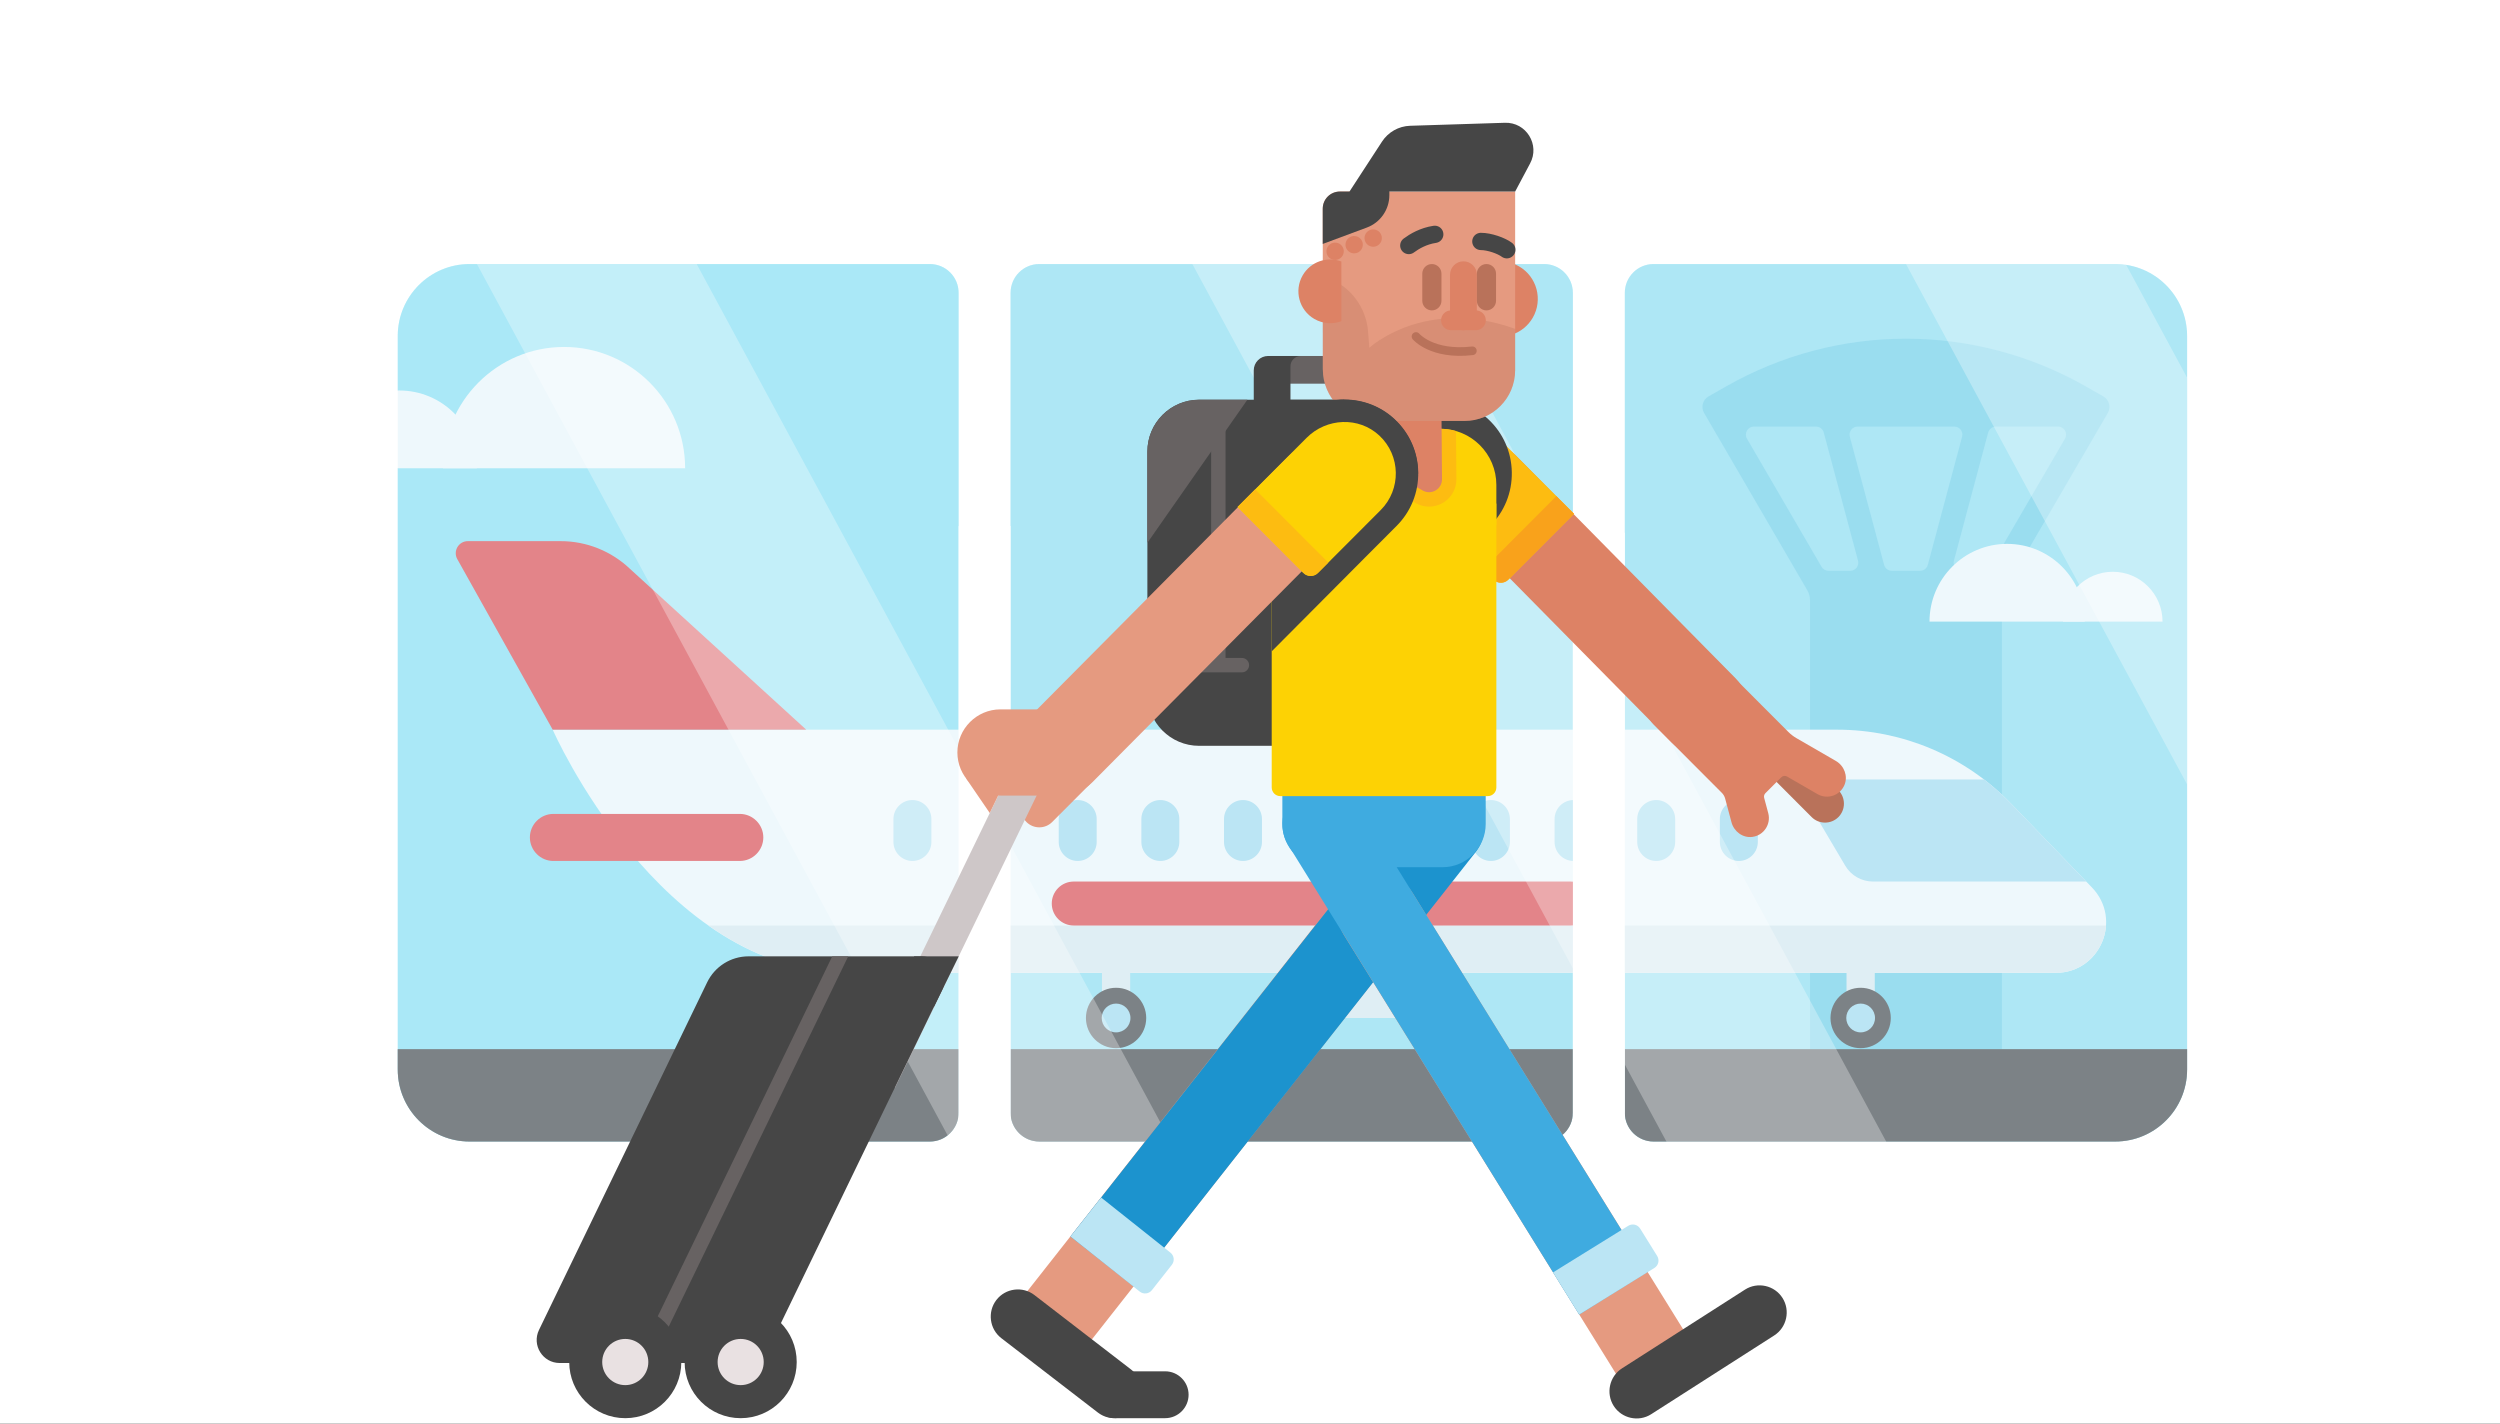
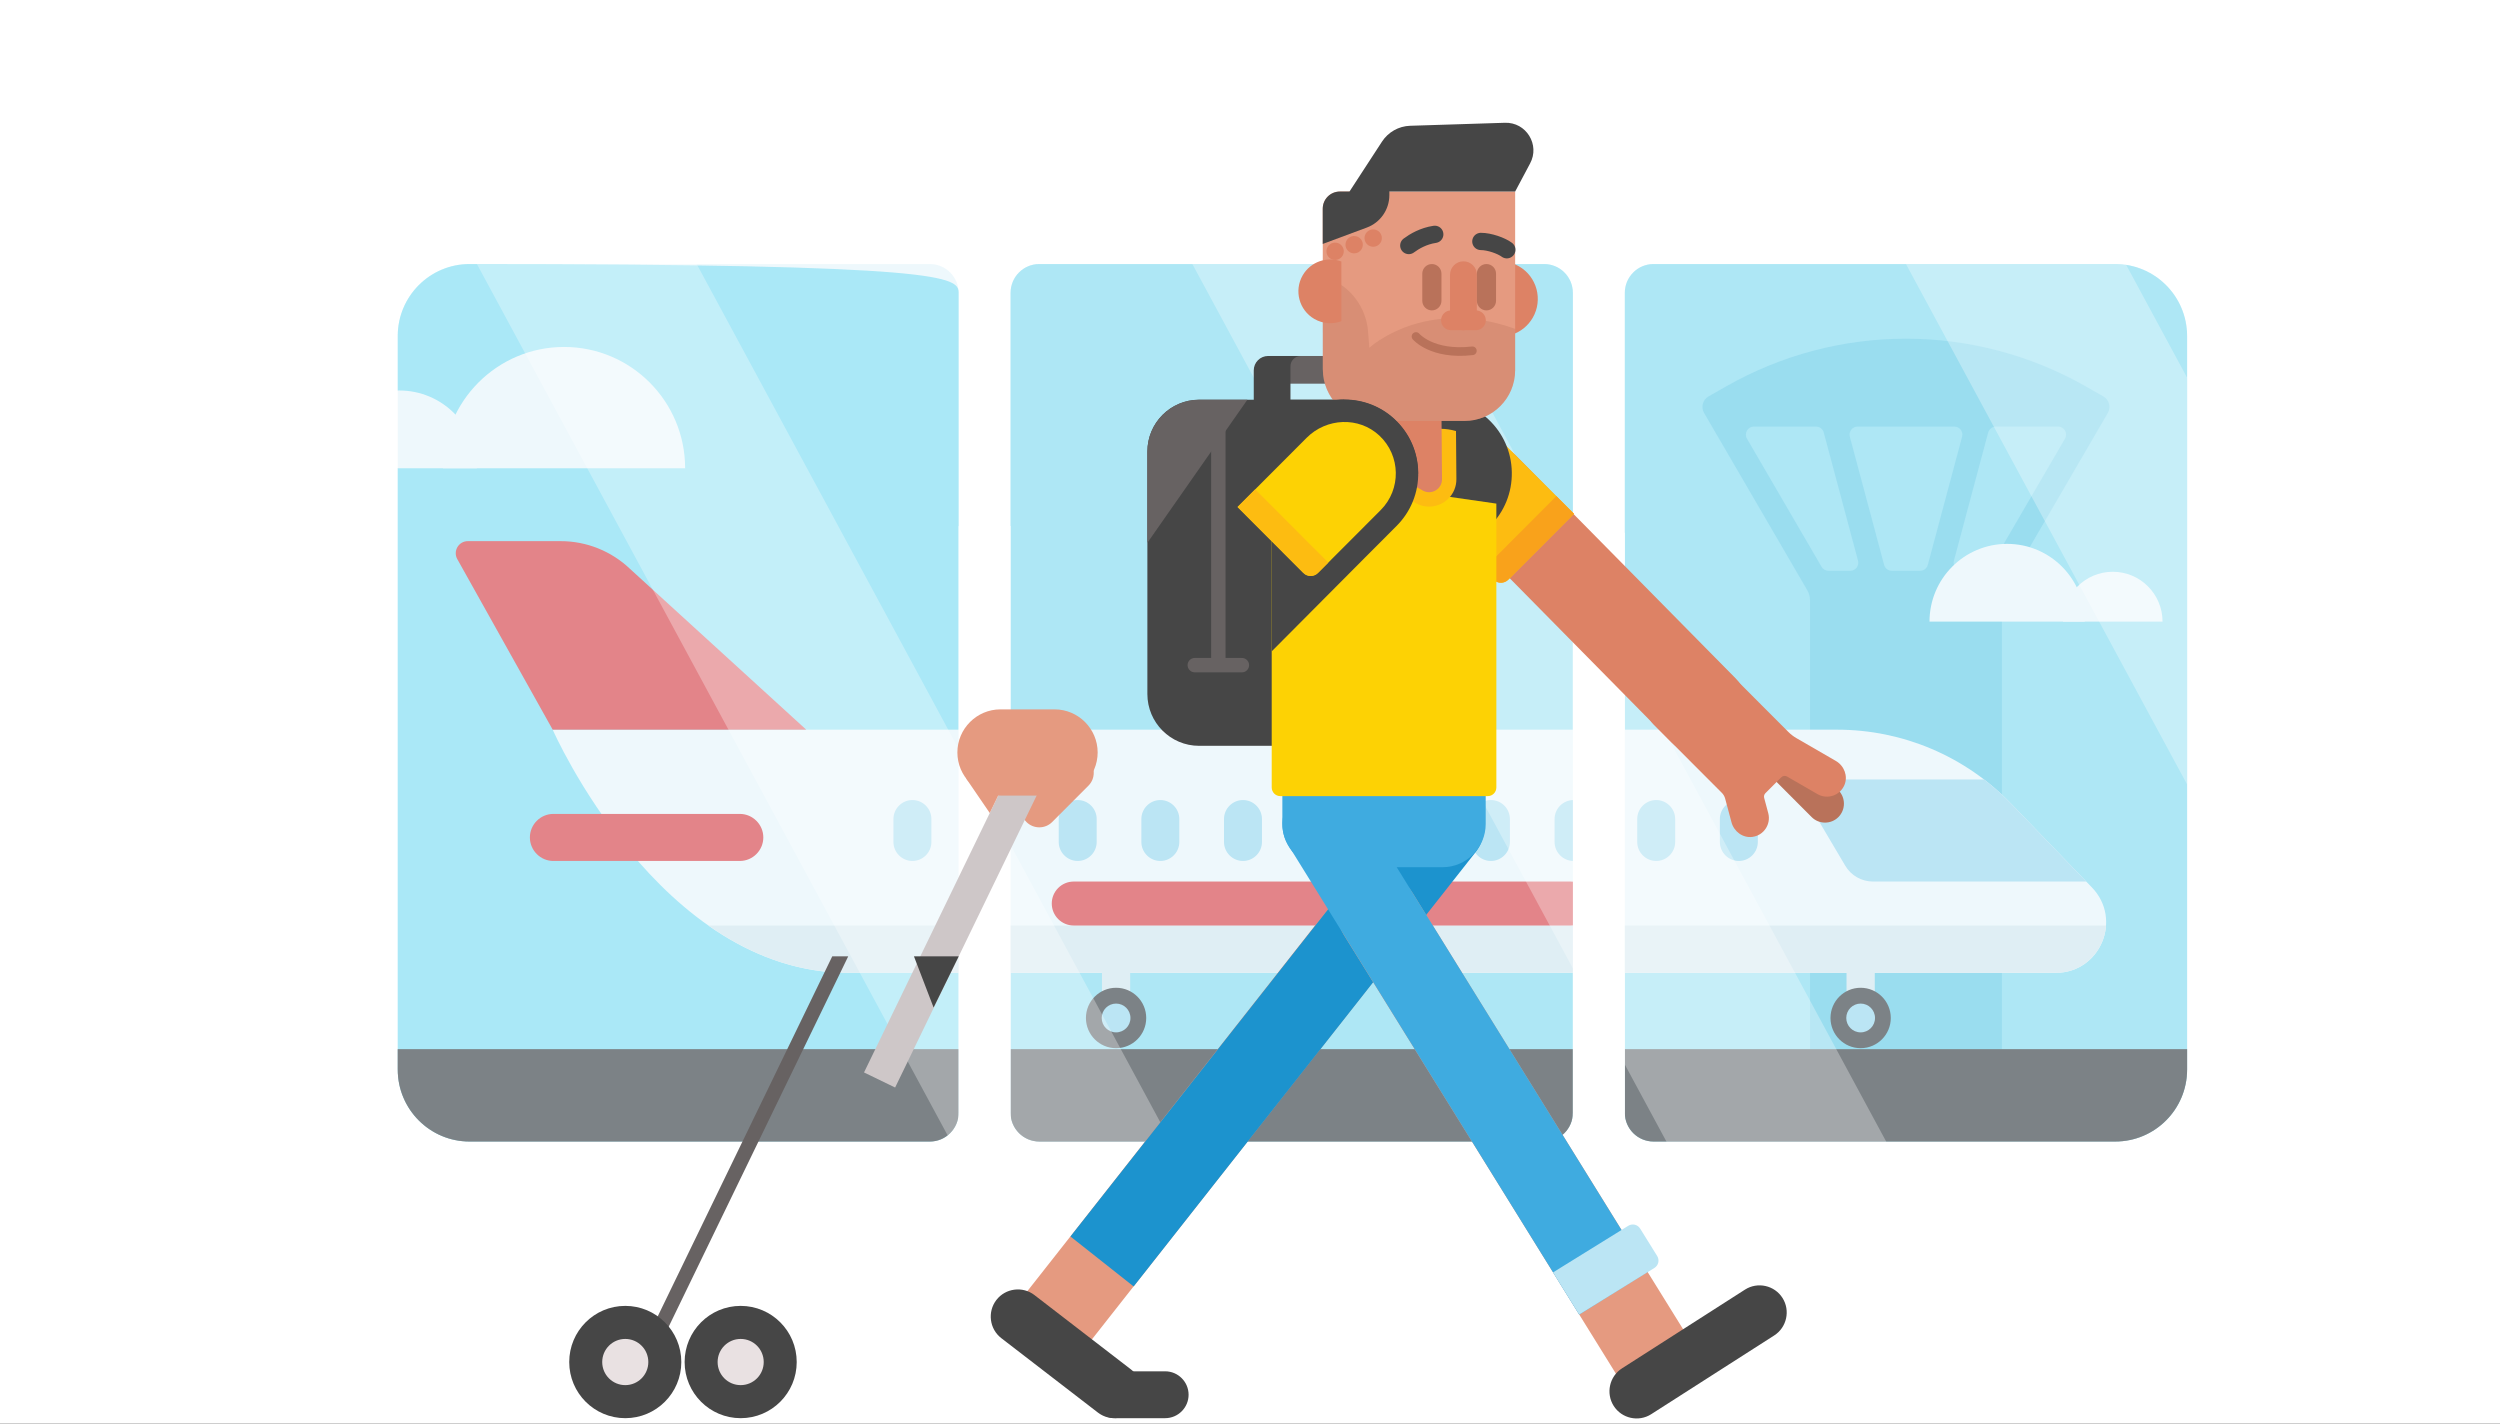
<svg xmlns="http://www.w3.org/2000/svg" xmlns:xlink="http://www.w3.org/1999/xlink" width="288" height="164" viewBox="0 0 288 164">
  <rect x="0" y="0" width="288" height="164" fill="#333333" stroke="none" />
  <defs>
    <rect id="exp_like_to_travel-a" width="288" height="164" />
  </defs>
  <g fill="none" fill-rule="evenodd">
    <mask id="exp_like_to_travel-b" fill="#fff">
      <use xlink:href="#exp_like_to_travel-a" />
    </mask>
    <use fill="#FFF" xlink:href="#exp_like_to_travel-a" />
    <g mask="url(#exp_like_to_travel-b)">
      <g transform="translate(37 14)">
        <path fill="#A9E8F6" fill-rule="nonzero" d="M206.676,117.505 L153.49,117.505 C151.661,117.505 150.179,116.019 150.179,114.187 L150.179,19.734 C150.179,17.902 151.662,16.417 153.49,16.417 L206.676,16.417 C211.249,16.417 214.955,20.13 214.955,24.711 L214.955,109.21 C214.955,113.791 211.249,117.505 206.676,117.505 Z" />
        <path fill="#77CEE6" fill-rule="nonzero" d="M171.2,53.997 C171.406,54.351 171.515,54.754 171.515,55.165 L171.515,106.863 L193.619,106.863 L193.619,55.165 C193.619,54.754 193.727,54.351 193.934,53.997 L205.822,33.575 C206.211,32.906 205.98,32.047 205.308,31.665 L203.23,30.483 C196.93,26.901 189.81,25.018 182.567,25.018 C175.323,25.018 168.203,26.901 161.903,30.483 L159.826,31.665 C159.153,32.047 158.922,32.906 159.312,33.575 L171.2,53.997 Z M192.931,35.141 L200.084,35.141 C200.798,35.141 201.244,35.918 200.884,36.536 L192.292,51.296 C192.126,51.581 191.822,51.756 191.492,51.756 L188.984,51.756 C188.376,51.756 187.933,51.177 188.09,50.589 L192.037,35.829 C192.146,35.423 192.512,35.141 192.931,35.141 Z M176.994,35.141 L188.14,35.141 C188.748,35.141 189.191,35.72 189.034,36.309 L185.087,51.068 C184.978,51.474 184.612,51.755 184.193,51.755 L180.942,51.755 C180.523,51.755 180.156,51.474 180.048,51.068 L176.1,36.309 C175.943,35.72 176.386,35.141 176.994,35.141 Z M165.05,35.141 L172.203,35.141 C172.622,35.141 172.988,35.423 173.097,35.829 L177.044,50.588 C177.202,51.177 176.759,51.755 176.15,51.755 L173.642,51.755 C173.313,51.755 173.008,51.58 172.842,51.295 L164.25,36.536 C163.89,35.918 164.336,35.141 165.05,35.141 Z" opacity=".5" />
-         <path fill="#A4EAF8" fill-rule="nonzero" d="M70.121,117.505 L17.098,117.505 C12.526,117.505 8.819,113.791 8.819,109.21 L8.819,24.711 C8.819,20.13 12.526,16.417 17.098,16.417 L70.121,16.417 C71.95,16.417 73.432,17.902 73.432,19.734 L73.432,114.187 C73.433,116.019 71.95,117.505 70.121,117.505 Z" />
+         <path fill="#A4EAF8" fill-rule="nonzero" d="M70.121,117.505 L17.098,117.505 C12.526,117.505 8.819,113.791 8.819,109.21 L8.819,24.711 C8.819,20.13 12.526,16.417 17.098,16.417 C71.95,16.417 73.432,17.902 73.432,19.734 L73.432,114.187 C73.433,116.019 71.95,117.505 70.121,117.505 Z" />
        <path fill="#A9E8F6" fill-rule="nonzero" d="M140.882,117.505 L82.729,117.505 C80.9,117.505 79.418,116.019 79.418,114.187 L79.418,19.734 C79.418,17.902 80.9,16.417 82.729,16.417 L140.882,16.417 C142.711,16.417 144.193,17.902 144.193,19.734 L144.193,114.187 C144.194,116.019 142.711,117.505 140.882,117.505 Z" />
        <g transform="translate(15.25 48.075)">
          <path fill="#FFF" fill-rule="nonzero" d="M188.739,40.158 L179.403,30.483 C174.162,25.052 166.945,21.985 159.404,21.985 L11.421,21.985 C11.421,21.985 23.707,49.999 45.497,49.999 L184.573,49.999 C189.689,49.999 192.295,43.842 188.739,40.158 Z" />
          <g fill-rule="nonzero" transform="translate(72.535 46.957)">
            <rect width="3.254" height="7.923" x="2.16" y=".315" fill="#EBF2F4" />
            <g transform="translate(0 4.472)">
              <ellipse cx="3.787" cy="3.767" fill="#676262" rx="3.473" ry="3.48" />
              <ellipse cx="3.787" cy="3.767" fill="#BBE5F4" rx="1.656" ry="1.659" />
            </g>
          </g>
          <g fill-rule="nonzero" transform="translate(158.46 46.957)">
            <rect width="3.254" height="7.923" x="2.009" y=".315" fill="#EBF2F4" />
            <g transform="translate(0 4.472)">
              <ellipse cx="3.636" cy="3.767" fill="#676262" rx="3.473" ry="3.48" />
              <ellipse cx="3.636" cy="3.767" fill="#BBE5F4" rx="1.656" ry="1.659" />
            </g>
          </g>
          <g fill="#BBE5F4" fill-rule="nonzero" transform="translate(50.588 29.814)">
            <path d="M2.272 7.294C1.07 7.294.086 6.308.086 5.103L.086 2.466C.086 1.261 1.069.275 2.272.275 3.475.275 4.459 1.261 4.459 2.466L4.459 5.103C4.459 6.308 3.475 7.294 2.272 7.294zM21.313 7.294C20.111 7.294 19.126 6.308 19.126 5.103L19.126 2.466C19.126 1.261 20.11.275 21.313.275 22.516.275 23.5 1.261 23.5 2.466L23.5 5.103C23.5 6.308 22.516 7.294 21.313 7.294zM30.834 7.294C29.631 7.294 28.647 6.308 28.647 5.103L28.647 2.466C28.647 1.261 29.631.275 30.834.275 32.036.275 33.02 1.261 33.02 2.466L33.02 5.103C33.02 6.308 32.036 7.294 30.834 7.294zM40.354 7.294C39.152 7.294 38.167 6.308 38.167 5.103L38.167 2.466C38.167 1.261 39.151.275 40.354.275 41.557.275 42.541 1.261 42.541 2.466L42.541 5.103C42.541 6.308 41.557 7.294 40.354 7.294zM49.875 7.294C48.672 7.294 47.688 6.308 47.688 5.103L47.688 2.466C47.688 1.261 48.672.275 49.875.275 51.077.275 52.062 1.261 52.062 2.466L52.062 5.103C52.061 6.308 51.077 7.294 49.875 7.294zM59.395 7.294C58.192 7.294 57.208 6.308 57.208 5.103L57.208 2.466C57.208 1.261 58.192.275 59.395.275 60.598.275 61.582 1.261 61.582 2.466L61.582 5.103C61.582 6.308 60.598 7.294 59.395 7.294zM68.916 7.294C67.713 7.294 66.729 6.308 66.729 5.103L66.729 2.466C66.729 1.261 67.713.275 68.916.275 70.118.275 71.103 1.261 71.103 2.466L71.103 5.103C71.103 6.308 70.118 7.294 68.916 7.294zM78.436 7.294C77.234 7.294 76.249 6.308 76.249 5.103L76.249 2.466C76.249 1.261 77.233.275 78.436.275 79.639.275 80.623 1.261 80.623 2.466L80.623 5.103C80.623 6.308 79.639 7.294 78.436 7.294zM87.957 7.294C86.754 7.294 85.77 6.308 85.77 5.103L85.77 2.466C85.77 1.261 86.754.275 87.957.275 89.159.275 90.143 1.261 90.143 2.466L90.143 5.103C90.143 6.308 89.16 7.294 87.957 7.294zM97.477 7.294C96.275 7.294 95.29 6.308 95.29 5.103L95.29 2.466C95.29 1.261 96.274.275 97.477.275 98.68.275 99.664 1.261 99.664 2.466L99.664 5.103C99.664 6.308 98.68 7.294 97.477 7.294z" />
          </g>
          <path fill="#BBE5F4" fill-rule="nonzero" d="M155.276,29.121 L160.324,37.657 C160.991,38.786 162.204,39.479 163.515,39.479 L188.084,39.479 L179.403,30.483 C178.434,29.479 177.397,28.557 176.303,27.719 L156.074,27.719 C155.355,27.719 154.91,28.501 155.276,29.121 Z" />
          <path fill="#EBF2F4" fill-rule="nonzero" d="M190.365,44.544 L29.354,44.544 C33.933,47.758 39.334,49.999 45.497,49.999 L184.573,49.999 C187.906,49.999 190.173,47.385 190.365,44.544 Z" />
-           <path fill="#EBF2F4" fill-rule="nonzero" d="M113.918,44.544 L101.844,44.544 C98.92,44.544 96.529,46.941 96.529,49.87 C96.529,52.799 98.921,55.195 101.844,55.195 L113.918,55.195 L113.918,44.544 Z" />
          <path fill="#F06465" fill-rule="nonzero" d="M11.421 21.985L.407 2.295C-.068 1.367.604.265 1.644.265L12.342.265C15.322.265 18.188 1.415 20.344 3.476L40.629 21.985 11.421 21.985zM32.979 37.108L11.498 37.108C10.011 37.108 8.793 35.888 8.793 34.398 8.793 32.908 10.011 31.688 11.498 31.688L32.979 31.688C34.467 31.688 35.684 32.908 35.684 34.398 35.684 35.888 34.467 37.108 32.979 37.108zM128.683 44.544L71.442 44.544C70.045 44.544 68.913 43.41 68.913 42.012 68.913 40.613 70.045 39.479 71.442 39.479L128.683 39.479C130.079 39.479 131.211 40.613 131.211 42.012 131.211 43.41 130.079 44.544 128.683 44.544z" />
        </g>
        <path fill="#676262" fill-rule="nonzero" d="M8.819 106.863L8.819 109.21C8.819 113.791 12.526 117.505 17.098 117.505L70.121 117.505C71.95 117.505 73.432 116.019 73.432 114.187L73.432 106.863 8.819 106.863zM79.418 106.863L79.418 114.187C79.418 116.019 80.9 117.504 82.729 117.504L140.882 117.504C142.711 117.504 144.193 116.019 144.193 114.187L144.193 106.863 79.418 106.863zM150.179 106.863L150.179 114.187C150.179 116.019 151.662 117.504 153.49 117.504L206.676 117.504C211.249 117.504 214.955 113.791 214.955 109.21L214.955 106.863 150.179 106.863 150.179 106.863z" />
        <rect width="5.985" height="68.174" x="144.194" y="47.361" fill="#FFF" fill-rule="nonzero" />
        <rect width="5.985" height="68.939" x="73.433" y="46.597" fill="#FFF" fill-rule="nonzero" />
        <g transform="translate(0 25.714)">
          <path fill="#FFF" fill-rule="nonzero" d="M9,5.27 C4.062,5.27 0.059,9.28 0.059,14.227 L17.941,14.227 C17.941,9.28 13.937,5.27 9,5.27 Z" />
          <path fill="#FFF" fill-rule="nonzero" d="M27.982,0.256 C20.28,0.256 14.037,6.511 14.037,14.227 L41.926,14.227 C41.926,6.511 35.683,0.256 27.982,0.256 Z" />
        </g>
        <g transform="translate(185.242 48.447)">
          <path fill="#FFF" fill-rule="nonzero" d="M21.15,3.421 C24.316,3.421 26.882,5.992 26.882,9.164 L15.417,9.164 C15.417,5.992 17.983,3.421 21.15,3.421 Z" />
          <path fill="#FFF" fill-rule="nonzero" d="M8.979,0.207 C13.917,0.207 17.92,4.217 17.92,9.164 L0.038,9.164 C0.038,4.217 4.041,0.207 8.979,0.207 Z" />
        </g>
        <g opacity=".25" transform="translate(8.555 16.398)">
          <path fill="#BBE5F4" fill-rule="nonzero" d="M198.121 101.107L144.935 101.107C143.106 101.107 141.624 99.622 141.624 97.79L141.624 3.337C141.624 1.504 143.106.019 144.935.019L198.121.019C202.693.019 206.4 3.733 206.4 8.314L206.4 92.813C206.4 97.394 202.693 101.107 198.121 101.107zM61.566 101.107L8.543 101.107C3.97 101.107.264 97.394.264 92.813L.264 8.314C.264 3.733 3.97.019 8.543.019L61.566.019C63.394.019 64.877 1.505 64.877 3.337L64.877 97.789C64.877 99.622 63.394 101.107 61.566 101.107zM132.327 101.107L74.174 101.107C72.345 101.107 70.862 99.622 70.862 97.79L70.862 3.337C70.862 1.504 72.345.019 74.174.019L132.327.019C134.156.019 135.638 1.505 135.638 3.337L135.638 97.789C135.638 99.622 134.156 101.107 132.327 101.107z" />
        </g>
        <polygon fill="#FFF" fill-rule="nonzero" points="97.889 117.546 72.573 117.546 17.941 16.417 43.256 16.417" opacity=".3" />
        <polygon fill="#FFF" fill-rule="nonzero" points="180.308 117.546 154.993 117.546 100.36 16.417 125.676 16.417" opacity=".3" />
        <polygon fill="#FFF" fill-rule="nonzero" points="214.955 29.509 207.883 16.417 182.567 16.417 214.955 76.37" opacity=".3" />
        <g transform="translate(23.634)">
          <g fill-rule="nonzero" transform="translate(128.875 61.118)">
            <path fill="#B9725A" d="M22.276,19.009 C21.428,19.859 20.04,19.859 19.192,19.009 L12.976,12.781 C12.128,11.932 12.128,10.541 12.976,9.691 C13.824,8.842 15.213,8.842 16.061,9.691 L22.276,15.919 C23.124,16.769 23.124,18.159 22.276,19.009 Z" />
            <path fill="#DD8265" d="M21.977,12.54 L17.434,9.912 C17.096,9.717 16.785,9.477 16.509,9.201 L8.297,0.974 C7.39,0.064 5.905,0.064 4.997,0.974 L0.965,5.014 C0.058,5.923 0.058,7.411 0.965,8.32 L8.844,16.213 C9.029,16.398 9.162,16.629 9.229,16.881 L9.959,19.611 C10.246,20.683 11.265,21.437 12.363,21.293 C13.692,21.119 14.529,19.814 14.194,18.559 L13.722,16.797 C13.671,16.604 13.726,16.398 13.867,16.257 L15.692,14.429 C15.87,14.25 16.147,14.213 16.365,14.34 L19.867,16.365 C20.989,17.015 22.464,16.542 22.976,15.301 C23.399,14.276 22.936,13.094 21.977,12.54 Z" />
          </g>
          <g transform="translate(.916)">
            <g fill-rule="nonzero" transform="translate(82.578 26.832)">
              <rect width="7.459" height="3.19" x="2.22" y=".177" fill="#676262" />
              <path fill="#464646" d="M4.534 8.219L.305 8.219.305 1.836C.305.92 1.047.177 1.961.177L4.534.177 4.534 8.219zM5.721.177L4.534.177 4.534 1.367C4.534.71 5.066.177 5.721.177z" />
            </g>
            <g fill-rule="nonzero" transform="translate(101.176 35.031)">
              <path fill="#DD8265" d="M33.498,37.993 C32.165,37.993 30.831,37.484 29.814,36.464 L4.521,10.816 C2.487,8.777 2.487,5.472 4.521,3.434 C6.556,1.396 9.855,1.396 11.889,3.434 L37.182,29.083 C39.216,31.121 39.216,34.426 37.182,36.464 C36.165,37.484 34.831,37.993 33.498,37.993 Z" />
              <path fill="#FDBC11" d="M11.022,17.752 L18.601,10.159 L10.636,2.179 C8.353,-0.108 4.633,-0.278 2.271,1.927 C-0.21,4.241 -0.262,8.134 2.114,10.515 L9.338,17.752 C9.803,18.218 10.557,18.218 11.022,17.752 Z" />
              <path fill="#F9A21B" d="M16.568,8.123 L8.148,16.56 L9.338,17.752 C9.803,18.218 10.556,18.218 11.022,17.752 L18.6,10.159 L16.568,8.123 Z" />
            </g>
            <path fill="#464646" fill-rule="nonzero" d="M109.889,34.282 C108.329,32.827 106.284,32.025 104.128,32.025 C101.825,32.025 99.568,32.963 97.937,34.598 L95.732,36.807 L95.732,61.035 L106.443,50.268 L110.111,46.593 C111.764,44.937 112.652,42.735 112.611,40.392 C112.568,38.05 111.602,35.88 109.889,34.282 Z" />
            <g fill-rule="nonzero" transform="translate(52.448 68.944)">
              <g transform="translate(0 7.453)">
                <path fill="#E59A80" d="M3.034,60.021 L41.155,11.57 C42.741,9.557 45.657,9.212 47.666,10.801 C49.677,12.39 50.02,15.311 48.434,17.325 L10.313,65.776 L3.034,60.021 Z" />
                <path fill="#1C93CE" d="M9.318,52.048 L48.703,2.027 C50.29,0.014 53.205,-0.331 55.214,1.258 C57.225,2.847 57.568,5.768 55.982,7.782 L16.597,57.802 L9.318,52.048 Z" />
-                 <path fill="#BBE5F4" d="M20.838,53.909 L12.854,47.559 L9.318,52.048 L17.301,58.396 C17.732,58.737 18.357,58.664 18.697,58.232 L21.001,55.306 C21.341,54.875 21.268,54.249 20.838,53.909 Z" />
                <path fill="#464646" d="M16.298,67.367 L5.172,58.796 C3.81,57.743 1.837,57.997 0.785,59.36 C-0.266,60.724 -0.013,62.701 1.348,63.755 L12.475,72.326 C13.836,73.379 15.81,73.125 16.862,71.762 C17.913,70.398 17.66,68.421 16.298,67.367 Z" />
                <path fill="#464646" d="M20.234,67.578 L14.456,67.578 C12.974,67.578 11.762,68.793 11.762,70.277 C11.762,71.761 12.974,72.976 14.456,72.976 L20.234,72.976 C21.715,72.976 22.928,71.761 22.928,70.277 C22.928,68.793 21.716,67.578 20.234,67.578 Z" />
              </g>
              <g transform="translate(33.478 7.08)">
                <path fill="#E59A80" d="M39.804,70.04 L7.355,17.714 C6.002,15.537 6.667,12.672 8.841,11.317 C11.014,9.961 13.873,10.627 15.227,12.805 L47.675,65.13 L39.804,70.04 Z" />
                <path fill="#3FABE0" d="M34.446,61.413 L0.953,7.364 C-0.4,5.186 0.265,2.322 2.439,0.966 C4.612,-0.389 7.471,0.277 8.825,2.454 L42.318,56.503 L34.446,61.413 Z" />
                <path fill="#BBE5F4" d="M40.1,51.187 L31.431,56.559 L34.446,61.413 L43.114,56.042 C43.581,55.752 43.723,55.137 43.433,54.67 L41.467,51.506 C41.178,51.04 40.565,50.897 40.1,51.187 Z" />
                <path fill="#464646" d="M53.549,58.538 L39.378,67.61 C37.928,68.536 37.497,70.482 38.421,71.936 C39.345,73.389 41.288,73.82 42.739,72.894 L56.91,63.822 C58.36,62.896 58.791,60.95 57.867,59.497 C56.943,58.043 55,57.612 53.549,58.538 Z" />
              </g>
              <path fill="#3FABE0" d="M52.188,16.958 L38.697,16.958 C35.965,16.958 33.729,14.719 33.729,11.982 L33.729,5.258 C33.729,2.521 35.965,0.282 38.697,0.282 L52.188,0.282 C54.92,0.282 57.155,2.521 57.155,5.258 L57.155,11.982 C57.155,14.719 54.92,16.958 52.188,16.958 Z" />
            </g>
            <path fill="#464646" fill-rule="nonzero" d="M76.588,71.919 L92.691,71.919 L92.691,32.049 L76.588,32.049 C73.296,32.049 70.627,34.722 70.627,38.021 L70.627,65.947 C70.627,69.245 73.296,71.919 76.588,71.919 Z" />
            <path fill="#676262" fill-rule="nonzero" d="M82.149,32.049 L76.588,32.049 C73.296,32.049 70.627,34.722 70.627,38.02 L70.627,48.534 L82.149,32.049 Z" />
-             <path fill="#FDD204" fill-rule="nonzero" d="M95.767,46.504 L110.83,46.504 L110.83,41.864 C110.83,38.292 107.94,35.396 104.375,35.396 L95.767,35.396 L95.767,46.504 Z" />
            <path fill="#FDD204" fill-rule="nonzero" d="M109.837,77.714 L85.945,77.714 C85.396,77.714 84.951,77.268 84.951,76.718 L84.951,40.283 L110.83,44.015 L110.83,76.718 C110.83,77.268 110.385,77.714 109.837,77.714 Z" />
            <path fill="#FDBC11" fill-rule="nonzero" d="M95.767,35.396 L95.767,40.724 L101.548,43.96 C102.019,44.224 102.548,44.363 103.08,44.363 C103.912,44.363 104.728,44.022 105.317,43.428 C105.909,42.831 106.232,42.037 106.226,41.188 L106.181,35.658 C105.607,35.49 105.002,35.396 104.374,35.396 L95.767,35.396 Z" />
            <path fill="#DD8265" fill-rule="nonzero" d="M94.05,37.862 L93.938,25.012 L104.437,24.946 L104.571,41.201 C104.578,42.344 103.352,43.07 102.356,42.512 L94.05,37.862 Z" />
            <g transform="translate(87.785)">
              <path fill="#DD8265" fill-rule="nonzero" d="M21.98,24.488 C23.924,25.22 26.166,24.463 27.239,22.602 C28.433,20.53 27.725,17.881 25.657,16.685 C24.493,16.012 23.147,15.943 21.98,16.38 L21.98,24.488 Z" />
              <path fill="#E59A80" fill-rule="nonzero" d="M9.015,34.494 C5.725,34.494 3.056,31.823 3.055,28.526 L3.045,10.043 C3.045,8.952 3.928,8.066 5.018,8.066 L25.211,8.066 L25.209,28.65 C25.209,31.878 22.598,34.494 19.376,34.494 L9.015,34.494 Z" />
              <path fill="#464646" fill-rule="nonzero" d="M6.125 8.067L9.869 2.318C10.584 1.219 11.787.537 13.095.49L24.025.144C26.484.056 28.103 2.683 26.923 4.846L25.21 8.067 6.125 8.067zM3.045 10.043L3.045 14.102 8.125 12.214C9.684 11.636 10.718 10.146 10.718 8.482L10.718 8.067 5.018 8.067C3.928 8.066 3.045 8.952 3.045 10.043z" />
              <ellipse cx="4.47" cy="14.948" fill="#DD8265" fill-rule="nonzero" rx="1" ry="1" transform="rotate(-59.999 4.47 14.948)" />
              <ellipse cx="6.664" cy="14.188" fill="#DD8265" fill-rule="nonzero" rx="1" ry="1" transform="rotate(-59.999 6.664 14.188)" />
              <ellipse cx="8.857" cy="13.427" fill="#DD8265" fill-rule="nonzero" rx="1" ry="1" transform="rotate(-59.999 8.857 13.427)" />
              <path fill="#B9725A" fill-rule="nonzero" d="M25.209,23.88 C14.793,20.151 8.411,26.063 8.411,26.063 L8.266,24.192 C8.051,21.426 6.27,19.03 3.688,18.031 L3.045,18.283 L3.053,28.527 C3.056,31.823 5.724,34.494 9.014,34.494 L19.376,34.494 C22.597,34.494 25.209,31.878 25.209,28.651 L25.209,23.88 Z" opacity=".3" />
              <g fill="#DD8265" fill-rule="nonzero" transform="translate(16.367 16.025)">
                <path d="M2.887,8.016 C2.033,8.016 1.341,7.323 1.341,6.467 L1.341,1.629 C1.341,0.773 2.033,0.079 2.887,0.079 C3.741,0.079 4.433,0.773 4.433,1.629 L4.433,6.467 C4.433,7.323 3.741,8.016 2.887,8.016 Z" />
                <path d="M4.325,8.016 L1.449,8.016 C0.822,8.016 0.31,7.503 0.31,6.875 C0.31,6.247 0.822,5.733 1.449,5.733 L4.325,5.733 C4.952,5.733 5.464,6.247 5.464,6.875 C5.464,7.503 4.951,8.016 4.325,8.016 Z" />
              </g>
              <path fill="#DD8265" fill-rule="nonzero" d="M5.193,16.123 C3.545,15.502 1.642,16.144 0.732,17.723 C-0.28,19.48 0.321,21.727 2.074,22.741 C3.061,23.312 4.203,23.371 5.193,23 L5.193,16.123 Z" />
              <path fill="#B9725A" fill-rule="nonzero" d="M15.617 21.758C15.009 21.758 14.512 21.26 14.512 20.652L14.512 17.524C14.512 16.915 15.009 16.417 15.617 16.417 16.224 16.417 16.721 16.915 16.721 17.524L16.721 20.652C16.721 21.26 16.224 21.758 15.617 21.758zM21.905 21.758C21.297 21.758 20.8 21.26 20.8 20.652L20.8 17.524C20.8 16.915 21.297 16.417 21.905 16.417 22.512 16.417 23.009 16.915 23.009 17.524L23.009 20.652C23.009 21.26 22.512 21.758 21.905 21.758z" />
              <path stroke="#B9725A" stroke-linecap="round" stroke-linejoin="round" stroke-width=".995" d="M13.788,24.764 C13.788,24.764 15.617,26.952 20.283,26.412" />
              <path stroke="#464646" stroke-linecap="round" stroke-linejoin="round" stroke-width="1.991" d="M12.958 14.284C13.583 13.816 14.628 13.193 15.949 12.995M24.251 14.772C23.625 14.304 22.252 13.815 21.26 13.815" />
            </g>
            <rect width="6.514" height="1.99" x="86.793" y="32.049" fill="#464646" fill-rule="nonzero" />
            <path fill="#464646" fill-rule="nonzero" d="M93.307,32.049 C88.608,32.049 84.798,35.865 84.798,40.573 L101.816,40.573 C101.815,35.865 98.006,32.049 93.307,32.049 Z" />
            <g stroke="#676262" stroke-linecap="round" stroke-linejoin="round" stroke-width="1.659" transform="translate(75.882 34.658)">
              <path d="M2.921.28L2.921 27.967M.207 27.967L5.634 27.967" />
            </g>
            <path fill="#464646" fill-rule="nonzero" d="M99.108,34.282 C97.549,32.827 95.503,32.025 93.348,32.025 C91.044,32.025 88.788,32.963 87.156,34.598 L84.951,36.807 L84.951,61.035 L95.663,50.268 L99.331,46.593 C100.984,44.937 101.872,42.735 101.83,40.392 C101.788,38.05 100.822,35.88 99.108,34.282 Z" />
-             <path fill="#E59A80" fill-rule="nonzero" d="M60.601,77.65 C61.934,77.65 63.268,77.14 64.285,76.121 L94.241,45.952 C96.275,43.913 96.275,40.608 94.241,38.57 C92.206,36.532 88.907,36.532 86.873,38.57 L56.917,68.739 C54.883,70.778 54.883,74.082 56.917,76.121 C57.934,77.14 59.267,77.65 60.601,77.65 Z" />
            <g fill-rule="nonzero" transform="translate(80.718 34.286)">
              <path fill="#FDD204" d="M7.878,17.715 L0.299,10.122 L8.264,2.142 C10.547,-0.146 14.267,-0.315 16.63,1.889 C19.11,4.204 19.163,8.097 16.786,10.477 L9.562,17.715 C9.097,18.181 8.343,18.181 7.878,17.715 Z" />
              <path fill="#FDBC11" d="M2.332,8.086 L10.752,16.523 L9.562,17.715 C9.097,18.181 8.343,18.181 7.878,17.715 L0.299,10.122 L2.332,8.086 Z" />
            </g>
            <path fill="#E59A80" fill-rule="nonzero" d="M56.701,80.7 C55.888,79.885 55.888,78.553 56.701,77.739 L60.884,73.548 C61.696,72.734 63.026,72.734 63.839,73.548 C64.652,74.363 64.652,75.695 63.839,76.509 L59.657,80.7 C58.844,81.514 57.514,81.514 56.701,80.7 Z" />
            <rect width="39.034" height="3.981" x="28.773" y="90.861" fill="#CEC7C8" fill-rule="nonzero" transform="rotate(-64.14 48.29 92.852)" />
            <g fill="#464646" fill-rule="nonzero" transform="translate(0 96.15)">
-               <path d="M27.639,43.872 L47.01,3.83 C47.861,2.067 46.579,0.02 44.625,0.02 L24.682,0.02 C22.65,0.02 20.797,1.185 19.912,3.018 L0.542,43.06 C-0.309,44.822 0.973,46.869 2.927,46.869 L22.869,46.869 C24.901,46.869 26.754,45.704 27.639,43.872 Z" />
              <polygon points="43.737 .02 48.894 .02 46 5.918" />
            </g>
            <g fill-rule="nonzero" transform="translate(17.11 136.398)">
              <ellipse cx="6.665" cy="6.508" fill="#464646" rx="6.456" ry="6.468" />
              <ellipse cx="6.665" cy="6.508" fill="#E9E1E2" rx="2.656" ry="2.661" />
            </g>
            <path fill="#E59A80" fill-rule="nonzero" d="M59.944,77.65 L53.696,77.65 C50.971,77.65 48.74,75.416 48.74,72.685 C48.74,69.954 50.97,67.72 53.696,67.72 L59.944,67.72 C62.67,67.72 64.9,69.954 64.9,72.685 C64.899,75.416 62.67,77.65 59.944,77.65 Z" />
            <polygon fill="#E59A80" fill-rule="nonzero" points="49.742 75.669 52.469 79.657 55.018 74.396" />
            <polygon fill="#676262" fill-rule="nonzero" points="13.456 143.018 36.166 96.169 34.326 96.169 11.615 143.018" />
            <g fill-rule="nonzero" transform="translate(3.72 136.398)">
              <ellipse cx="6.761" cy="6.508" fill="#464646" rx="6.456" ry="6.468" />
              <ellipse cx="6.761" cy="6.508" fill="#E9E1E2" rx="2.656" ry="2.661" />
            </g>
          </g>
        </g>
      </g>
    </g>
  </g>
</svg>